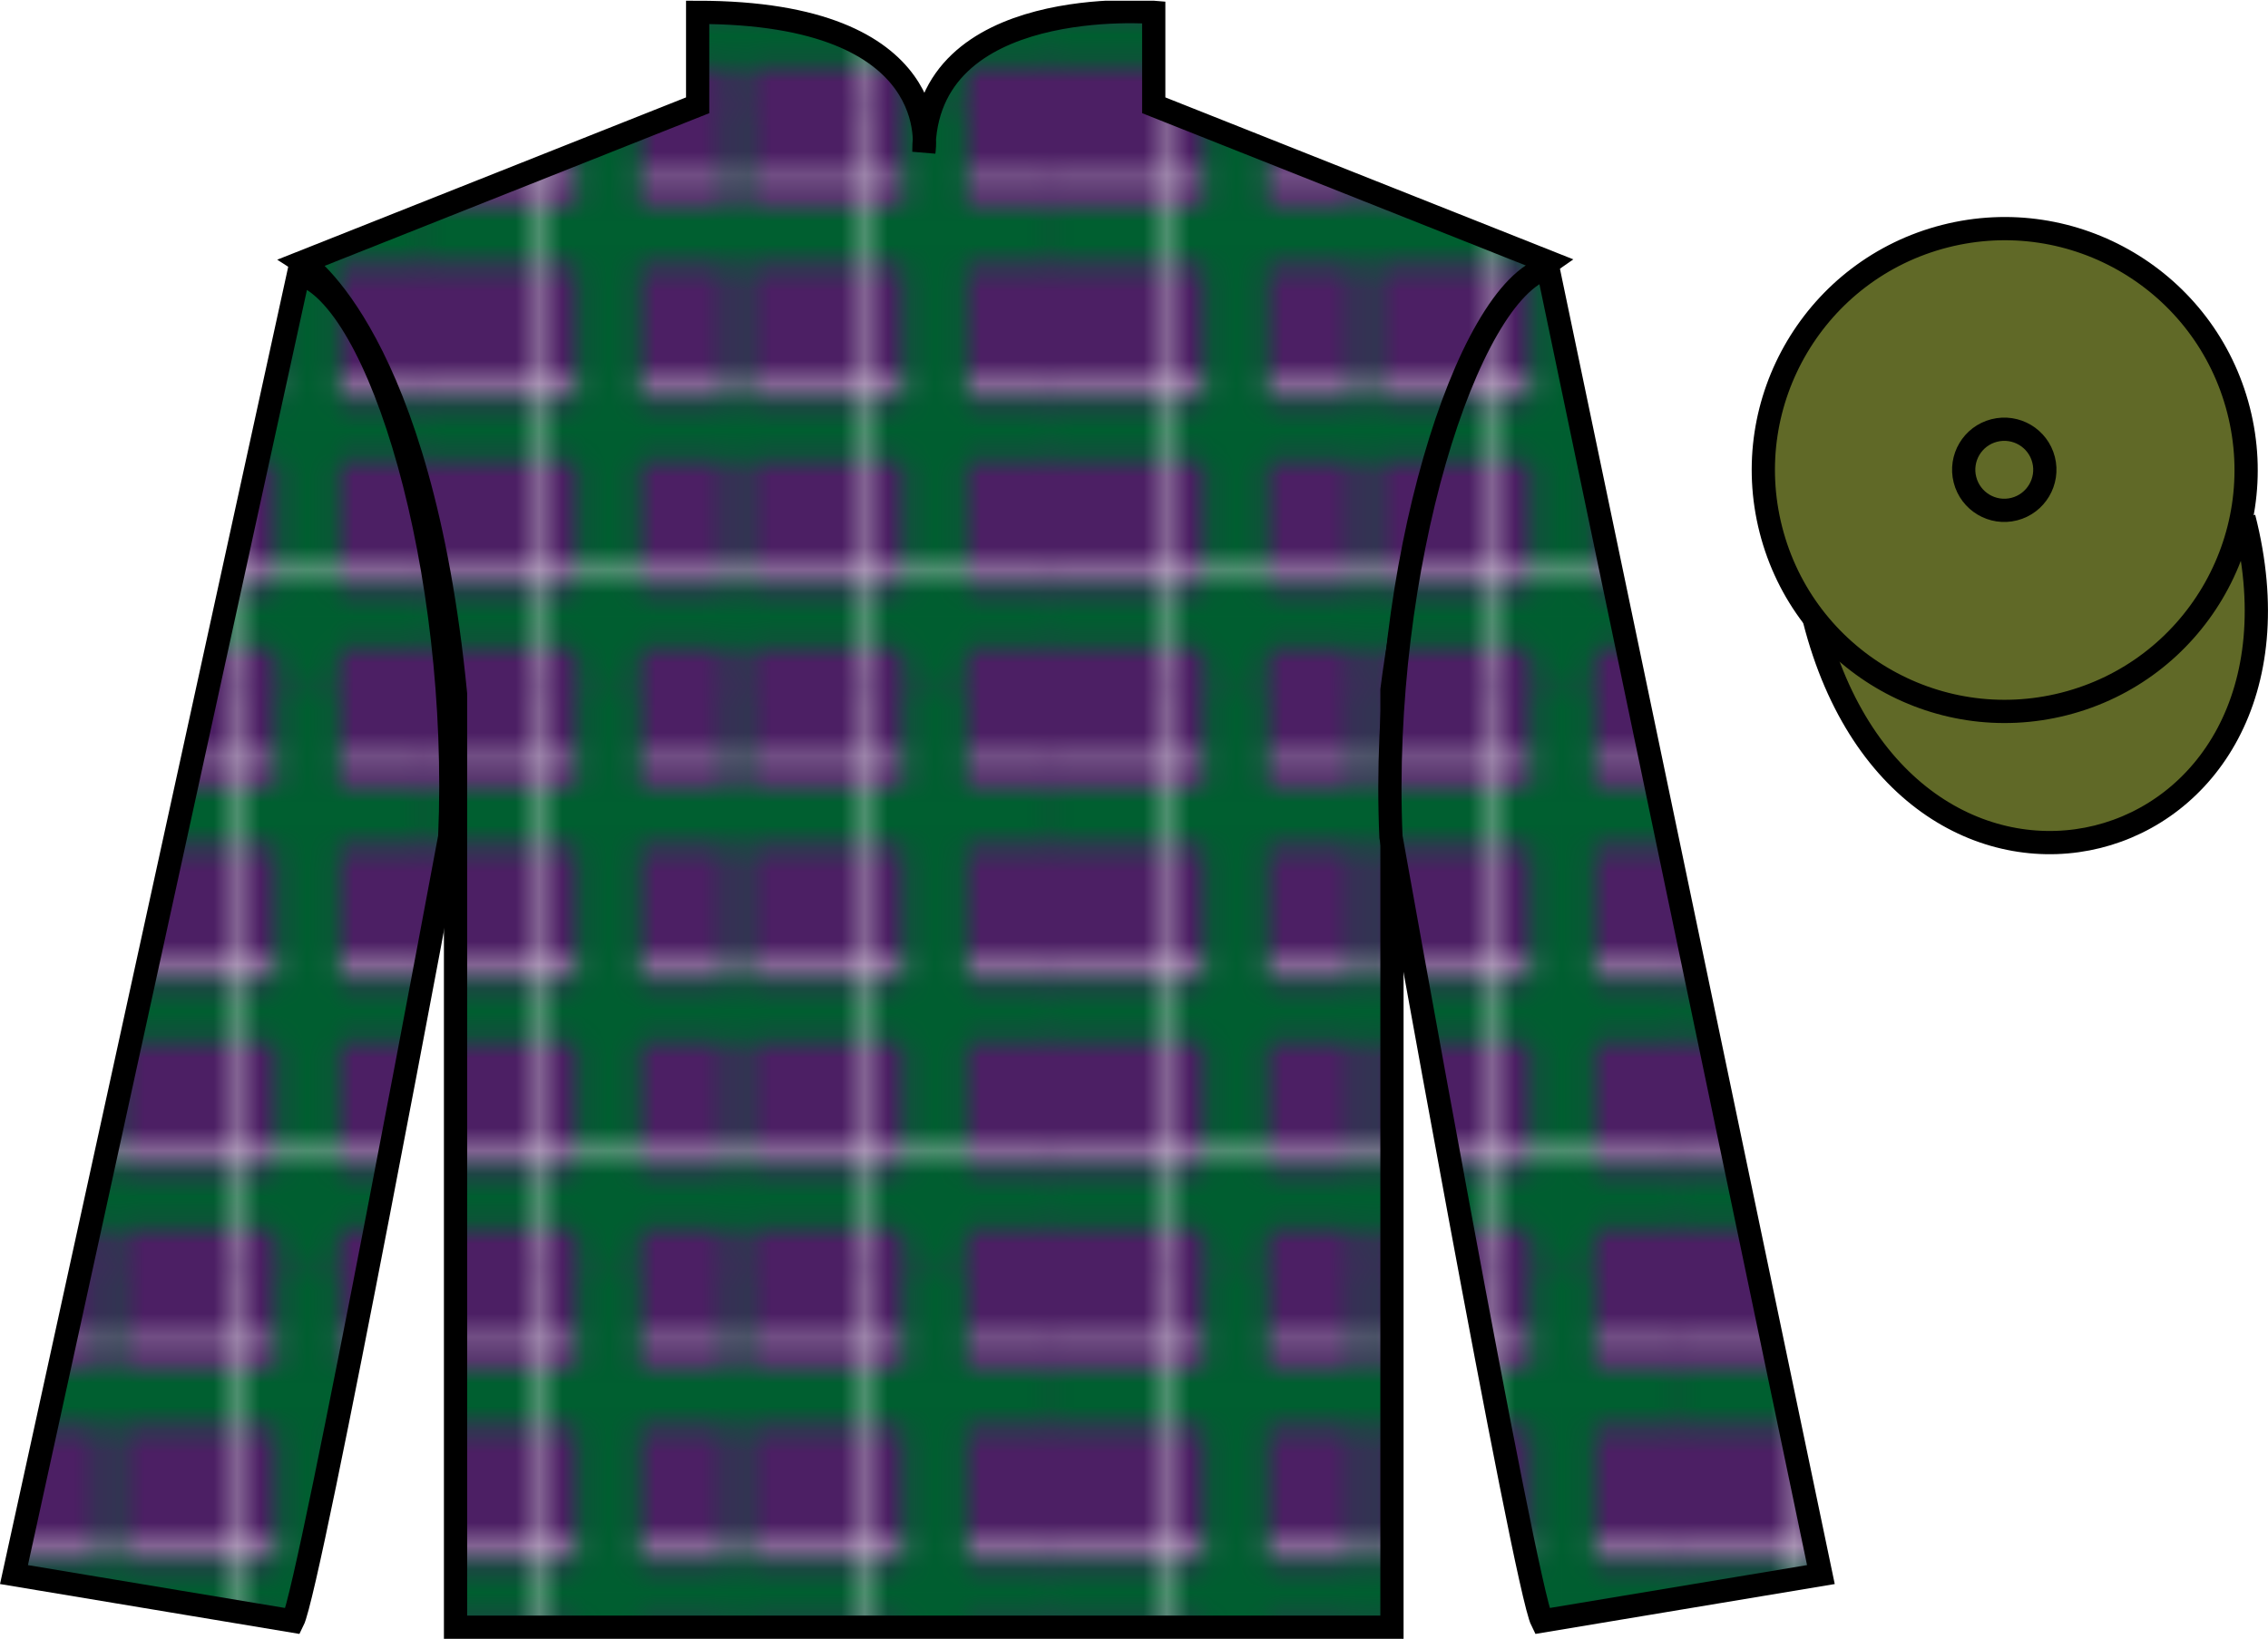
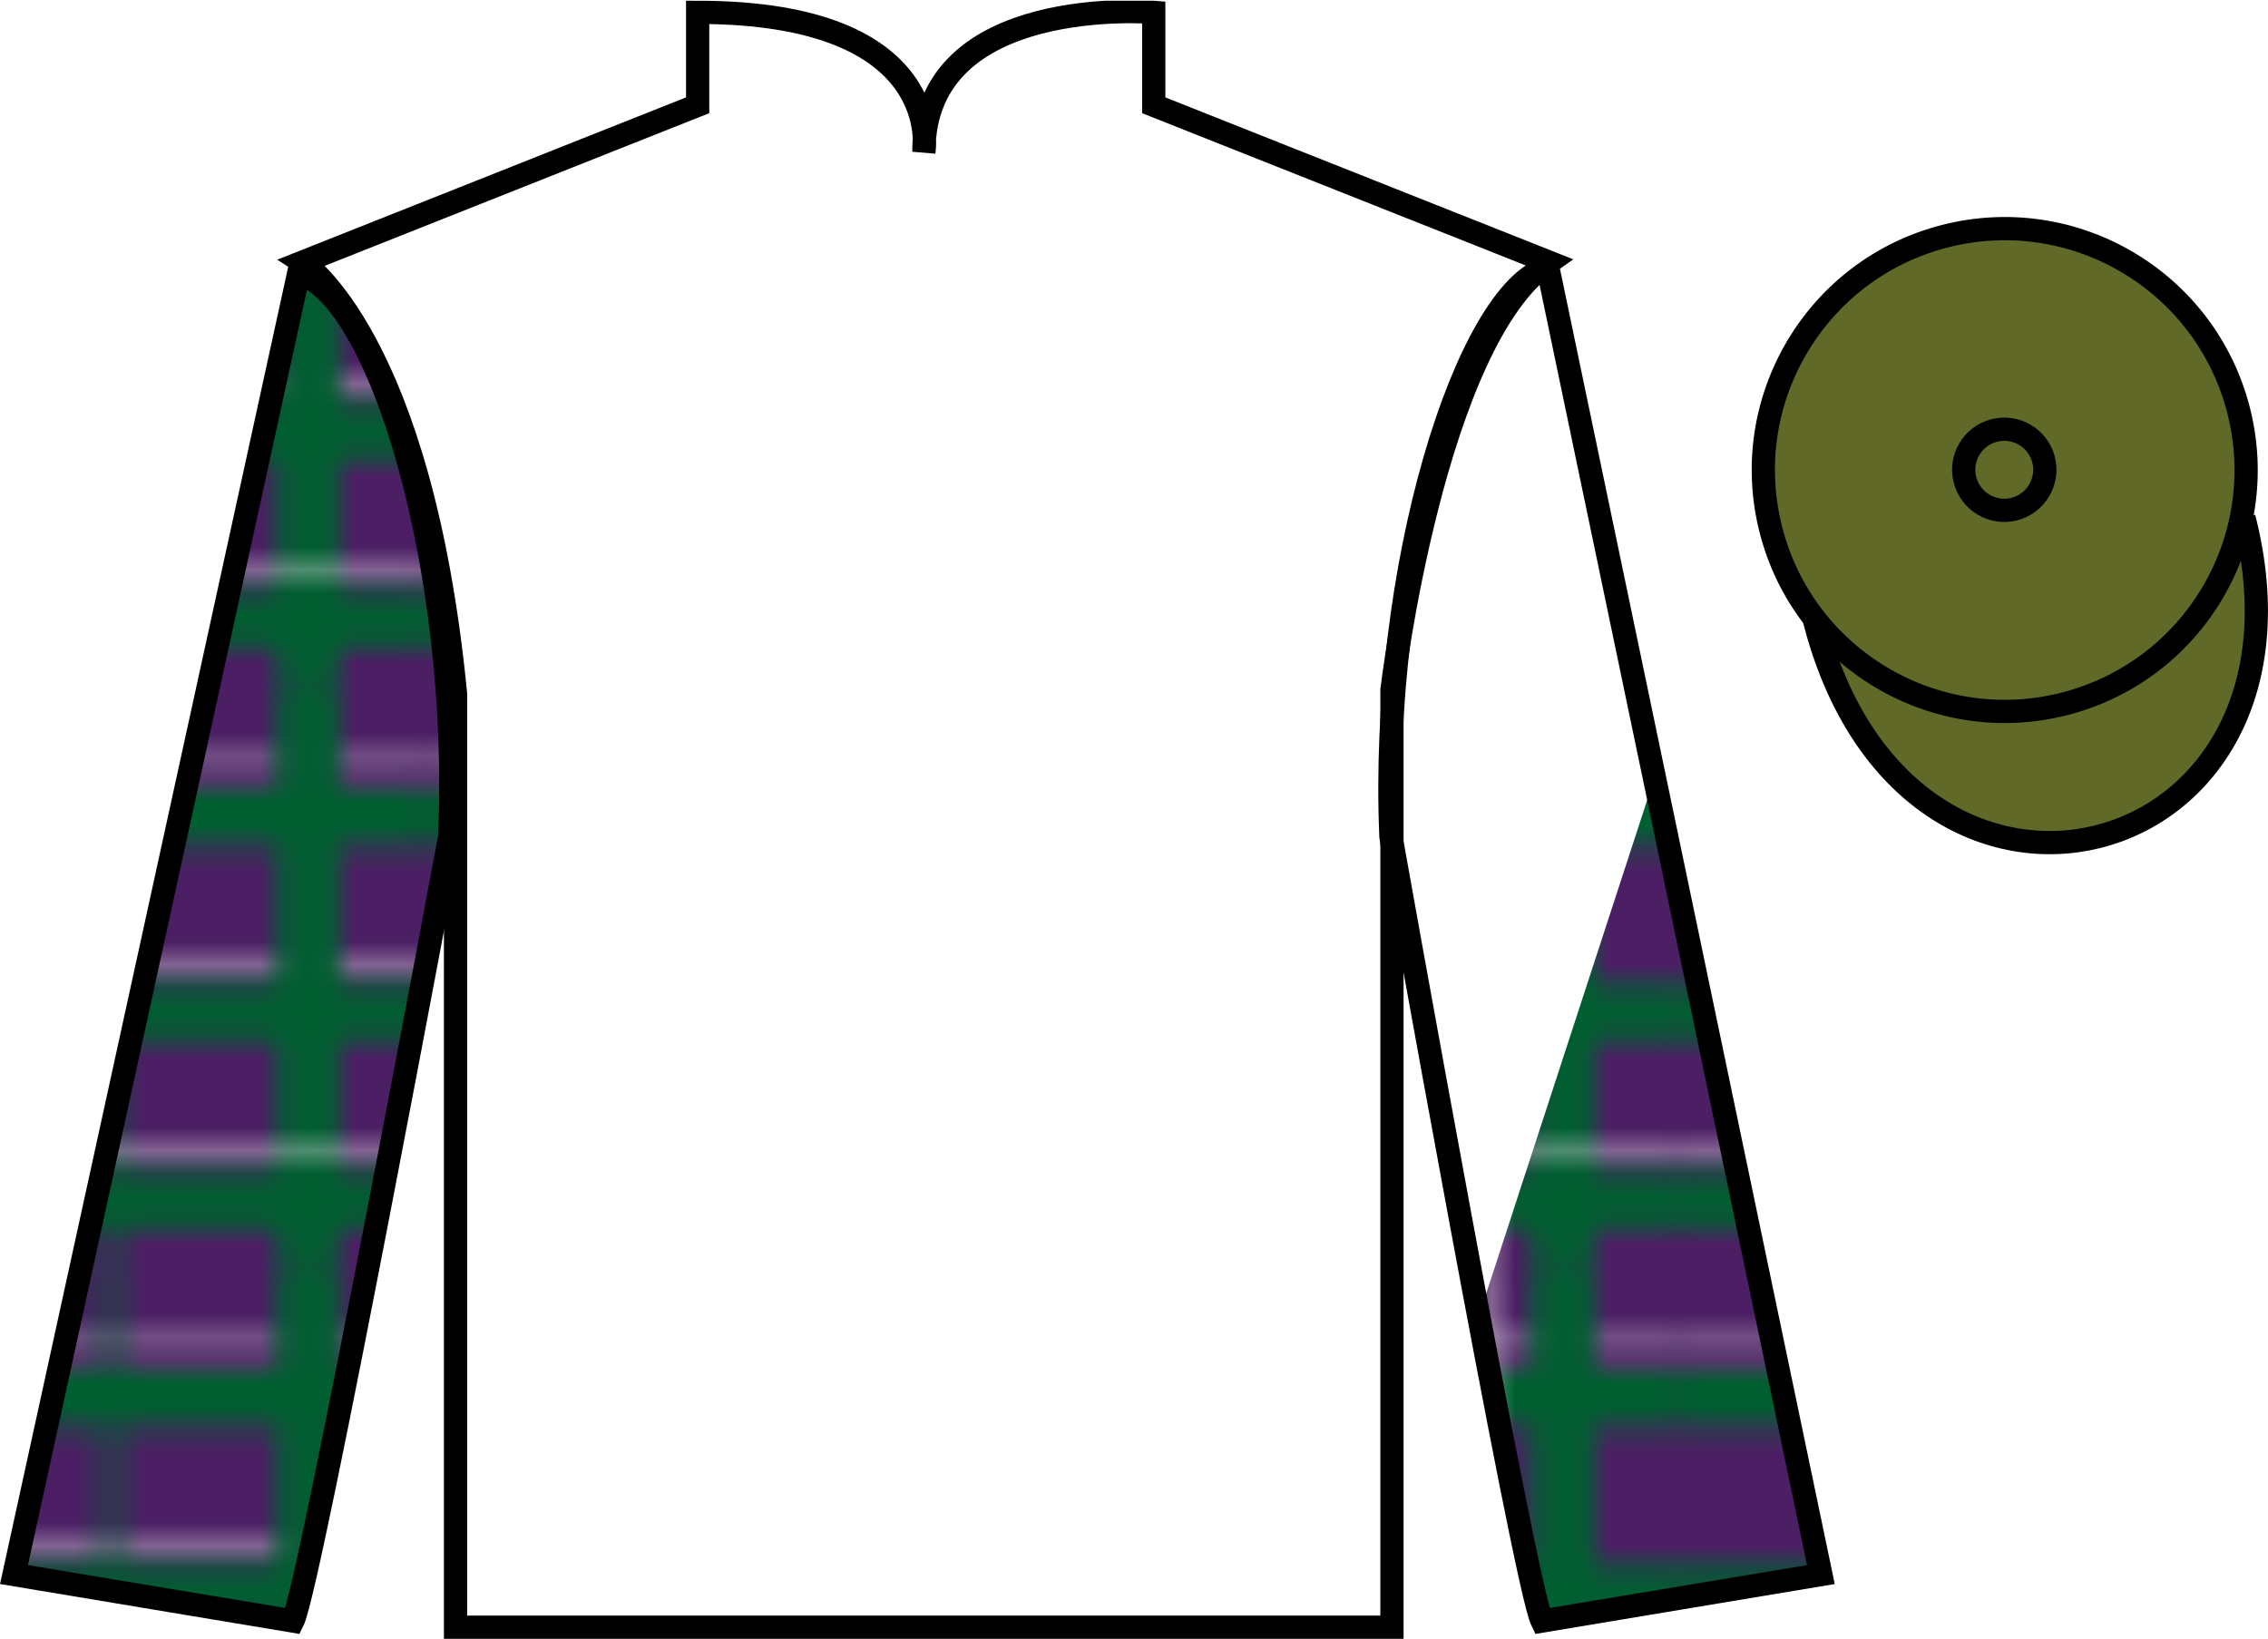
<svg xmlns="http://www.w3.org/2000/svg" xmlns:xlink="http://www.w3.org/1999/xlink" width="97.59pt" height="70.53pt" viewBox="0 0 97.59 70.53" version="1.1">
  <defs>
    <clipPath id="clip1">
      <path d="M 0 70.531 L 97.59 70.531 L 97.59 0.031 L 0 0.031 L 0 70.531 Z M 0 70.531 " />
    </clipPath>
    <clipPath id="clip2">
      <path d="M 0 70.531 L 97.59 70.531 L 97.59 0.031 L 0 0.031 L 0 70.531 Z M 0 70.531 " />
    </clipPath>
    <clipPath id="clip3">
      <path d="M 13.02 11.281 C 13.02 11.281 18.102 14.531 19.602 29.863 C 19.602 29.863 19.602 44.863 19.602 70.031 L 59.895 70.031 L 59.895 29.695 C 59.895 29.695 61.684 14.695 66.645 11.281 L 49.645 4.531 L 49.645 0.531 C 49.645 0.531 39.754 -0.305 39.754 6.531 C 39.754 6.531 40.77 0.531 30.02 0.531 L 30.02 4.531 L 13.02 11.281 " />
    </clipPath>
    <clipPath id="clip5">
      <path d="M 0 0 L 27.988 0 L 27.988 25.25 L 0 25.25 L 0 0 Z M 0 0 " />
    </clipPath>
    <clipPath id="clip4">
-       <rect width="27" height="25" />
-     </clipPath>
+       </clipPath>
    <g id="surface1" clip-path="url(#clip4)">
      <g clip-path="url(#clip5)" clip-rule="nonzero">
        <path style=" stroke:none;fill-rule:nonzero;fill:rgb(29.961%,12.262%,39.385%);fill-opacity:1;" d="M 0 0 L 27.988 0 L 27.988 25.25 L 0 25.25 L 0 0 Z M 0 0 " />
        <path style=" stroke:none;fill-rule:nonzero;fill:rgb(100%,100%,100%);fill-opacity:1;" d="M 0.039 13.652 L 27.875 13.652 L 27.875 13.957 L 0.039 13.957 L 0.039 13.652 Z M 0.039 13.652 " />
        <path style=" stroke:none;fill-rule:nonzero;fill:rgb(100%,100%,100%);fill-opacity:1;" d="M 0.078 21.902 L 27.91 21.902 L 27.91 22.207 L 0.078 22.207 L 0.078 21.902 Z M 0.078 21.902 " />
        <path style=" stroke:none;fill-rule:nonzero;fill:rgb(0%,37.313%,18.956%);fill-opacity:1;" d="M 13.727 0.113 L 14.336 0.113 L 14.336 25.211 L 13.727 25.211 L 13.727 0.113 Z M 13.727 0.113 " />
        <path style=" stroke:none;fill-rule:nonzero;fill:rgb(0%,37.313%,18.956%);fill-opacity:1;" d="M 7.148 0.078 L 9.812 0.078 L 9.812 25.172 L 7.148 25.172 L 7.148 0.078 Z M 7.148 0.078 " />
        <path style=" stroke:none;fill-rule:nonzero;fill:rgb(0%,37.313%,18.956%);fill-opacity:1;" d="M 0.078 18.633 L 27.91 18.633 L 27.91 21.066 L 0.078 21.066 L 0.078 18.633 Z M 0.078 18.633 " />
        <path style=" stroke:none;fill-rule:nonzero;fill:rgb(0%,37.313%,18.956%);fill-opacity:1;" d="M 0.039 10.23 L 27.875 10.23 L 27.875 12.664 L 0.039 12.664 L 0.039 10.23 Z M 0.039 10.23 " />
        <path style=" stroke:none;fill-rule:nonzero;fill:rgb(0%,37.313%,18.956%);fill-opacity:1;" d="M 0.039 2.168 L 27.875 2.168 L 27.875 4.602 L 0.039 4.602 L 0.039 2.168 Z M 0.039 2.168 " />
        <path style=" stroke:none;fill-rule:nonzero;fill:rgb(0%,37.313%,18.956%);fill-opacity:1;" d="M 21.219 0.113 L 23.879 0.113 L 23.879 25.211 L 21.219 25.211 L 21.219 0.113 Z M 21.219 0.113 " />
        <path style=" stroke:none;fill-rule:nonzero;fill:rgb(100%,100%,100%);fill-opacity:1;" d="M 19.355 0.113 L 19.66 0.113 L 19.66 25.211 L 19.355 25.211 L 19.355 0.113 Z M 19.355 0.113 " />
        <path style=" stroke:none;fill-rule:nonzero;fill:rgb(100%,100%,100%);fill-opacity:1;" d="M 5.477 0.078 L 5.781 0.078 L 5.781 25.172 L 5.477 25.172 L 5.477 0.078 Z M 5.477 0.078 " />
        <path style=" stroke:none;fill-rule:nonzero;fill:rgb(100%,100%,100%);fill-opacity:1;" d="M 0.039 5.668 L 27.875 5.668 L 27.875 5.969 L 0.039 5.969 L 0.039 5.668 Z M 0.039 5.668 " />
      </g>
    </g>
    <pattern id="pattern0" patternUnits="userSpaceOnUse" width="27" height="25" patternTransform="matrix(1,0,0,-1,-9.3,55.03)">
      <use xlink:href="#surface1" />
    </pattern>
    <clipPath id="clip6">
      <path d="M 0 70.531 L 97.59 70.531 L 97.59 0.031 L 0 0.031 L 0 70.531 Z M 0 70.531 " />
    </clipPath>
    <clipPath id="clip7">
      <path d="M 0 70.531 L 97.59 70.531 L 97.59 0.031 L 0 0.031 L 0 70.531 Z M 0 70.531 " />
    </clipPath>
    <clipPath id="clip8">
      <path d="M 12.602 69.766 C 13.352 68.266 19.352 36.016 19.352 36.016 C 19.852 24.516 16.352 12.766 12.852 11.766 L 0.602 67.766 L 12.602 69.766 " />
    </clipPath>
    <clipPath id="clip10">
      <path d="M 0 0 L 27.988 0 L 27.988 25.25 L 0 25.25 L 0 0 Z M 0 0 " />
    </clipPath>
    <clipPath id="clip9">
      <rect width="27" height="25" />
    </clipPath>
    <g id="surface2" clip-path="url(#clip9)">
      <g clip-path="url(#clip10)" clip-rule="nonzero">
        <path style=" stroke:none;fill-rule:nonzero;fill:rgb(29.961%,12.262%,39.385%);fill-opacity:1;" d="M 0 0 L 27.988 0 L 27.988 25.25 L 0 25.25 L 0 0 Z M 0 0 " />
        <path style=" stroke:none;fill-rule:nonzero;fill:rgb(100%,100%,100%);fill-opacity:1;" d="M 0.039 13.652 L 27.875 13.652 L 27.875 13.957 L 0.039 13.957 L 0.039 13.652 Z M 0.039 13.652 " />
        <path style=" stroke:none;fill-rule:nonzero;fill:rgb(100%,100%,100%);fill-opacity:1;" d="M 0.078 21.902 L 27.91 21.902 L 27.91 22.207 L 0.078 22.207 L 0.078 21.902 Z M 0.078 21.902 " />
        <path style=" stroke:none;fill-rule:nonzero;fill:rgb(0%,37.313%,18.956%);fill-opacity:1;" d="M 13.727 0.113 L 14.336 0.113 L 14.336 25.211 L 13.727 25.211 L 13.727 0.113 Z M 13.727 0.113 " />
        <path style=" stroke:none;fill-rule:nonzero;fill:rgb(0%,37.313%,18.956%);fill-opacity:1;" d="M 7.148 0.078 L 9.812 0.078 L 9.812 25.172 L 7.148 25.172 L 7.148 0.078 Z M 7.148 0.078 " />
        <path style=" stroke:none;fill-rule:nonzero;fill:rgb(0%,37.313%,18.956%);fill-opacity:1;" d="M 0.078 18.633 L 27.91 18.633 L 27.91 21.066 L 0.078 21.066 L 0.078 18.633 Z M 0.078 18.633 " />
        <path style=" stroke:none;fill-rule:nonzero;fill:rgb(0%,37.313%,18.956%);fill-opacity:1;" d="M 0.039 10.23 L 27.875 10.23 L 27.875 12.664 L 0.039 12.664 L 0.039 10.23 Z M 0.039 10.23 " />
        <path style=" stroke:none;fill-rule:nonzero;fill:rgb(0%,37.313%,18.956%);fill-opacity:1;" d="M 0.039 2.168 L 27.875 2.168 L 27.875 4.602 L 0.039 4.602 L 0.039 2.168 Z M 0.039 2.168 " />
        <path style=" stroke:none;fill-rule:nonzero;fill:rgb(0%,37.313%,18.956%);fill-opacity:1;" d="M 21.219 0.113 L 23.879 0.113 L 23.879 25.211 L 21.219 25.211 L 21.219 0.113 Z M 21.219 0.113 " />
-         <path style=" stroke:none;fill-rule:nonzero;fill:rgb(100%,100%,100%);fill-opacity:1;" d="M 19.355 0.113 L 19.66 0.113 L 19.66 25.211 L 19.355 25.211 L 19.355 0.113 Z M 19.355 0.113 " />
        <path style=" stroke:none;fill-rule:nonzero;fill:rgb(100%,100%,100%);fill-opacity:1;" d="M 5.477 0.078 L 5.781 0.078 L 5.781 25.172 L 5.477 25.172 L 5.477 0.078 Z M 5.477 0.078 " />
        <path style=" stroke:none;fill-rule:nonzero;fill:rgb(100%,100%,100%);fill-opacity:1;" d="M 0.039 5.668 L 27.875 5.668 L 27.875 5.969 L 0.039 5.969 L 0.039 5.668 Z M 0.039 5.668 " />
      </g>
    </g>
    <pattern id="pattern1" patternUnits="userSpaceOnUse" width="27" height="25" patternTransform="matrix(1,0,0,-1,-9.3,55.03)">
      <use xlink:href="#surface2" />
    </pattern>
    <clipPath id="clip11">
      <path d="M 0 70.531 L 97.59 70.531 L 97.59 0.031 L 0 0.031 L 0 70.531 Z M 0 70.531 " />
    </clipPath>
    <clipPath id="clip12">
      <path d="M 0 70.531 L 97.59 70.531 L 97.59 0.031 L 0 0.031 L 0 70.531 Z M 0 70.531 " />
    </clipPath>
    <clipPath id="clip13">
      <path d="M 78.352 67.766 L 66.602 11.516 C 63.102 12.516 59.352 24.516 59.852 36.016 C 59.852 36.016 65.602 68.266 66.352 69.766 L 78.352 67.766 " />
    </clipPath>
    <clipPath id="clip15">
      <path d="M 0 0 L 27.988 0 L 27.988 25.25 L 0 25.25 L 0 0 Z M 0 0 " />
    </clipPath>
    <clipPath id="clip14">
      <rect width="27" height="25" />
    </clipPath>
    <g id="surface3" clip-path="url(#clip14)">
      <g clip-path="url(#clip15)" clip-rule="nonzero">
        <path style=" stroke:none;fill-rule:nonzero;fill:rgb(29.961%,12.262%,39.385%);fill-opacity:1;" d="M 0 0 L 27.988 0 L 27.988 25.25 L 0 25.25 L 0 0 Z M 0 0 " />
-         <path style=" stroke:none;fill-rule:nonzero;fill:rgb(100%,100%,100%);fill-opacity:1;" d="M 0.039 13.652 L 27.875 13.652 L 27.875 13.957 L 0.039 13.957 L 0.039 13.652 Z M 0.039 13.652 " />
        <path style=" stroke:none;fill-rule:nonzero;fill:rgb(100%,100%,100%);fill-opacity:1;" d="M 0.078 21.902 L 27.91 21.902 L 27.91 22.207 L 0.078 22.207 L 0.078 21.902 Z M 0.078 21.902 " />
        <path style=" stroke:none;fill-rule:nonzero;fill:rgb(0%,37.313%,18.956%);fill-opacity:1;" d="M 13.727 0.113 L 14.336 0.113 L 14.336 25.211 L 13.727 25.211 L 13.727 0.113 Z M 13.727 0.113 " />
        <path style=" stroke:none;fill-rule:nonzero;fill:rgb(0%,37.313%,18.956%);fill-opacity:1;" d="M 7.148 0.078 L 9.812 0.078 L 9.812 25.172 L 7.148 25.172 L 7.148 0.078 Z M 7.148 0.078 " />
        <path style=" stroke:none;fill-rule:nonzero;fill:rgb(0%,37.313%,18.956%);fill-opacity:1;" d="M 0.078 18.633 L 27.91 18.633 L 27.91 21.066 L 0.078 21.066 L 0.078 18.633 Z M 0.078 18.633 " />
        <path style=" stroke:none;fill-rule:nonzero;fill:rgb(0%,37.313%,18.956%);fill-opacity:1;" d="M 0.039 10.23 L 27.875 10.23 L 27.875 12.664 L 0.039 12.664 L 0.039 10.23 Z M 0.039 10.23 " />
        <path style=" stroke:none;fill-rule:nonzero;fill:rgb(0%,37.313%,18.956%);fill-opacity:1;" d="M 0.039 2.168 L 27.875 2.168 L 27.875 4.602 L 0.039 4.602 L 0.039 2.168 Z M 0.039 2.168 " />
        <path style=" stroke:none;fill-rule:nonzero;fill:rgb(0%,37.313%,18.956%);fill-opacity:1;" d="M 21.219 0.113 L 23.879 0.113 L 23.879 25.211 L 21.219 25.211 L 21.219 0.113 Z M 21.219 0.113 " />
        <path style=" stroke:none;fill-rule:nonzero;fill:rgb(100%,100%,100%);fill-opacity:1;" d="M 19.355 0.113 L 19.66 0.113 L 19.66 25.211 L 19.355 25.211 L 19.355 0.113 Z M 19.355 0.113 " />
-         <path style=" stroke:none;fill-rule:nonzero;fill:rgb(100%,100%,100%);fill-opacity:1;" d="M 5.477 0.078 L 5.781 0.078 L 5.781 25.172 L 5.477 25.172 L 5.477 0.078 Z M 5.477 0.078 " />
        <path style=" stroke:none;fill-rule:nonzero;fill:rgb(100%,100%,100%);fill-opacity:1;" d="M 0.039 5.668 L 27.875 5.668 L 27.875 5.969 L 0.039 5.969 L 0.039 5.668 Z M 0.039 5.668 " />
      </g>
    </g>
    <pattern id="pattern2" patternUnits="userSpaceOnUse" width="27" height="25" patternTransform="matrix(1,0,0,-1,-9.3,55.03)">
      <use xlink:href="#surface3" />
    </pattern>
    <clipPath id="clip16">
      <path d="M 0 70.531 L 97.59 70.531 L 97.59 0.031 L 0 0.031 L 0 70.531 Z M 0 70.531 " />
    </clipPath>
  </defs>
  <g id="surface0">
    <g clip-path="url(#clip1)" clip-rule="nonzero">
      <path style="fill-rule:nonzero;fill:rgb(37.797%,41.308%,15.46%);fill-opacity:1;stroke-width:10;stroke-linecap:butt;stroke-linejoin:miter;stroke:rgb(0%,0%,0%);stroke-opacity:1;stroke-miterlimit:4;" d="M 780.703 438.581 C 820.391 282.917 1004.336 330.534 965.547 482.527 " transform="matrix(0.1,0,0,-0.1,0,70.53)" />
    </g>
    <g clip-path="url(#clip2)" clip-rule="nonzero">
      <g clip-path="url(#clip3)" clip-rule="nonzero">
        <path style=" stroke:none;fill-rule:nonzero;fill:url(#pattern0);" d="M 13.02 70.031 L 66.645 70.031 L 66.645 0.031 L 13.02 0.031 Z M 13.02 70.031 " />
      </g>
    </g>
    <g clip-path="url(#clip6)" clip-rule="nonzero">
      <path style="fill:none;stroke-width:10;stroke-linecap:butt;stroke-linejoin:miter;stroke:rgb(0%,0%,0%);stroke-opacity:1;stroke-miterlimit:4;" d="M 130.195 592.487 C 130.195 592.487 181.016 559.987 196.016 406.667 C 196.016 406.667 196.016 256.667 196.016 4.987 L 598.945 4.987 L 598.945 408.347 C 598.945 408.347 616.836 558.347 666.445 592.487 L 496.445 659.987 L 496.445 699.987 C 496.445 699.987 397.539 708.347 397.539 639.987 C 397.539 639.987 407.695 699.987 300.195 699.987 L 300.195 659.987 L 130.195 592.487 Z M 130.195 592.487 " transform="matrix(0.1,0,0,-0.1,0,70.53)" />
    </g>
    <g clip-path="url(#clip7)" clip-rule="nonzero">
      <g clip-path="url(#clip8)" clip-rule="nonzero">
        <path style=" stroke:none;fill-rule:nonzero;fill:url(#pattern1);" d="M 0.602 69.766 L 19.852 69.766 L 19.852 11.766 L 0.602 11.766 Z M 0.602 69.766 " />
      </g>
    </g>
    <g clip-path="url(#clip11)" clip-rule="nonzero">
      <path style="fill:none;stroke-width:10;stroke-linecap:butt;stroke-linejoin:miter;stroke:rgb(0%,0%,0%);stroke-opacity:1;stroke-miterlimit:4;" d="M 126.016 7.644 C 133.516 22.644 193.516 345.144 193.516 345.144 C 198.516 460.144 163.516 577.644 128.516 587.644 L 6.016 27.644 L 126.016 7.644 Z M 126.016 7.644 " transform="matrix(0.1,0,0,-0.1,0,70.53)" />
    </g>
    <g clip-path="url(#clip12)" clip-rule="nonzero">
      <g clip-path="url(#clip13)" clip-rule="nonzero">
-         <path style=" stroke:none;fill-rule:nonzero;fill:url(#pattern2);" d="M 59.352 69.766 L 78.352 69.766 L 78.352 11.516 L 59.352 11.516 Z M 59.352 69.766 " />
+         <path style=" stroke:none;fill-rule:nonzero;fill:url(#pattern2);" d="M 59.352 69.766 L 78.352 69.766 L 78.352 11.516 Z M 59.352 69.766 " />
      </g>
    </g>
    <g clip-path="url(#clip16)" clip-rule="nonzero">
      <path style="fill:none;stroke-width:10;stroke-linecap:butt;stroke-linejoin:miter;stroke:rgb(0%,0%,0%);stroke-opacity:1;stroke-miterlimit:4;" d="M 783.516 27.644 L 666.016 590.144 C 631.016 580.144 593.516 460.144 598.516 345.144 C 598.516 345.144 656.016 22.644 663.516 7.644 L 783.516 27.644 Z M 783.516 27.644 " transform="matrix(0.1,0,0,-0.1,0,70.53)" />
      <path style=" stroke:none;fill-rule:nonzero;fill:rgb(37.797%,41.308%,15.46%);fill-opacity:1;" d="M 88.828 30.293 C 94.387 28.875 97.742 23.219 96.324 17.66 C 94.906 12.102 89.25 8.746 83.691 10.164 C 78.137 11.582 74.781 17.238 76.199 22.797 C 77.617 28.355 83.27 31.711 88.828 30.293 " />
      <path style="fill:none;stroke-width:10;stroke-linecap:butt;stroke-linejoin:miter;stroke:rgb(0%,0%,0%);stroke-opacity:1;stroke-miterlimit:4;" d="M 888.281 402.37 C 943.867 416.55 977.422 473.113 963.242 528.698 C 949.062 584.284 892.5 617.839 836.914 603.659 C 781.367 589.48 747.812 532.917 761.992 477.331 C 776.172 421.745 832.695 388.191 888.281 402.37 Z M 888.281 402.37 " transform="matrix(0.1,0,0,-0.1,0,70.53)" />
      <path style=" stroke:none;fill-rule:nonzero;fill:rgb(37.797%,41.308%,15.46%);fill-opacity:1;" d="M 86.672 21.91 C 87.605 21.672 88.172 20.719 87.934 19.785 C 87.695 18.852 86.746 18.289 85.809 18.527 C 84.875 18.766 84.312 19.715 84.551 20.648 C 84.789 21.582 85.738 22.148 86.672 21.91 " />
      <path style="fill:none;stroke-width:10;stroke-linecap:butt;stroke-linejoin:miter;stroke:rgb(0%,0%,0%);stroke-opacity:1;stroke-miterlimit:4;" d="M 866.719 486.198 C 876.055 488.581 881.719 498.113 879.336 507.448 C 876.953 516.784 867.461 522.409 858.086 520.027 C 848.75 517.644 843.125 508.152 845.508 498.816 C 847.891 489.48 857.383 483.816 866.719 486.198 Z M 866.719 486.198 " transform="matrix(0.1,0,0,-0.1,0,70.53)" />
    </g>
  </g>
</svg>